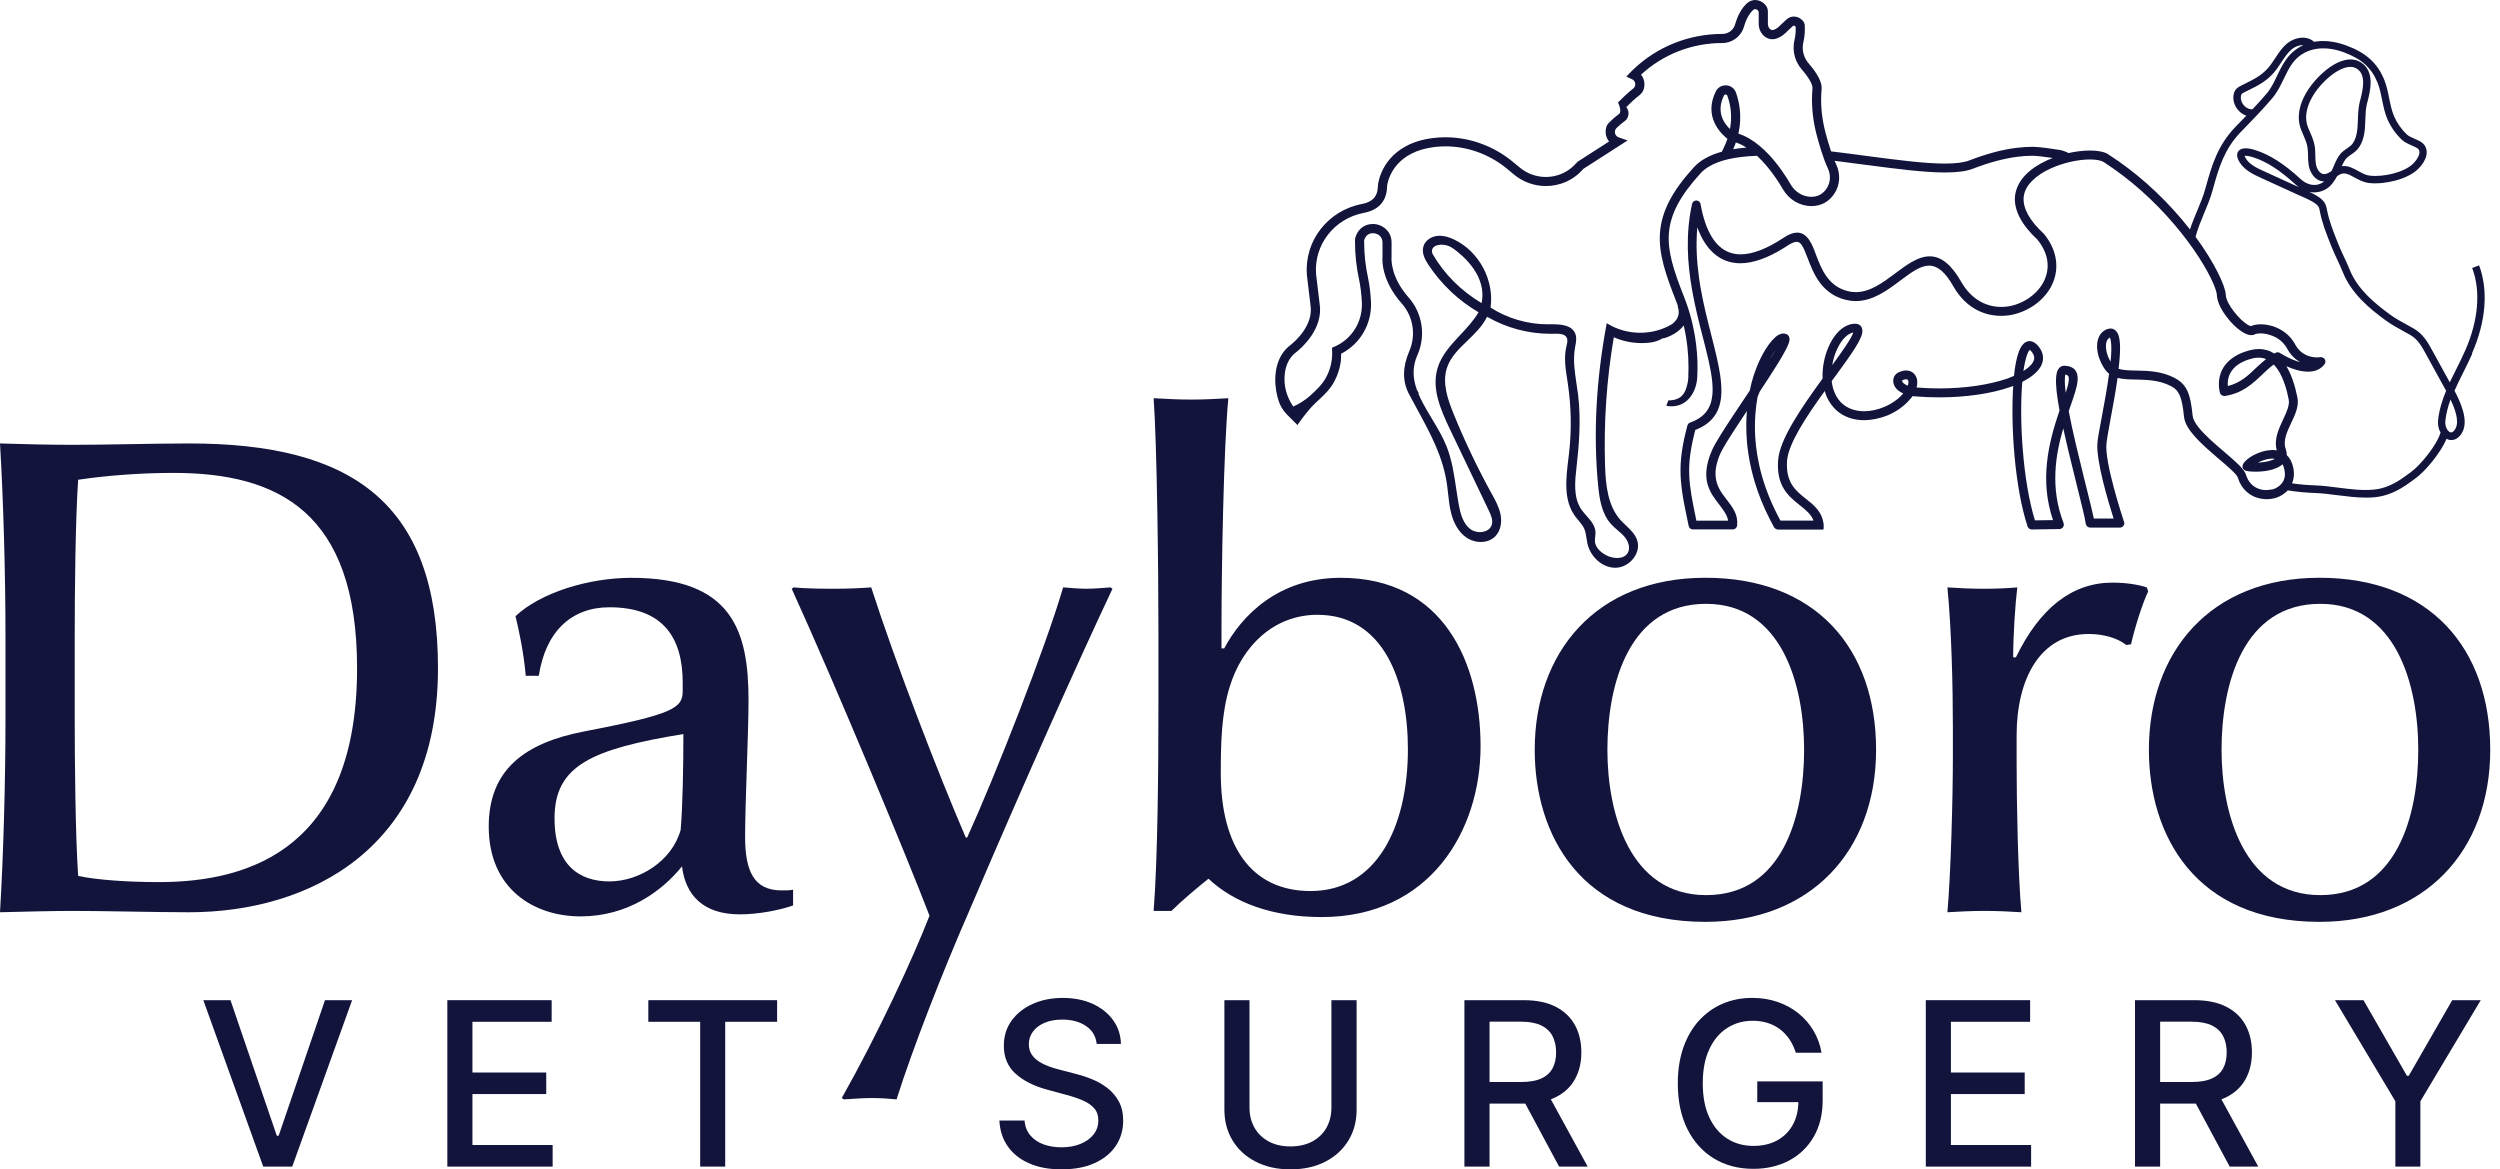
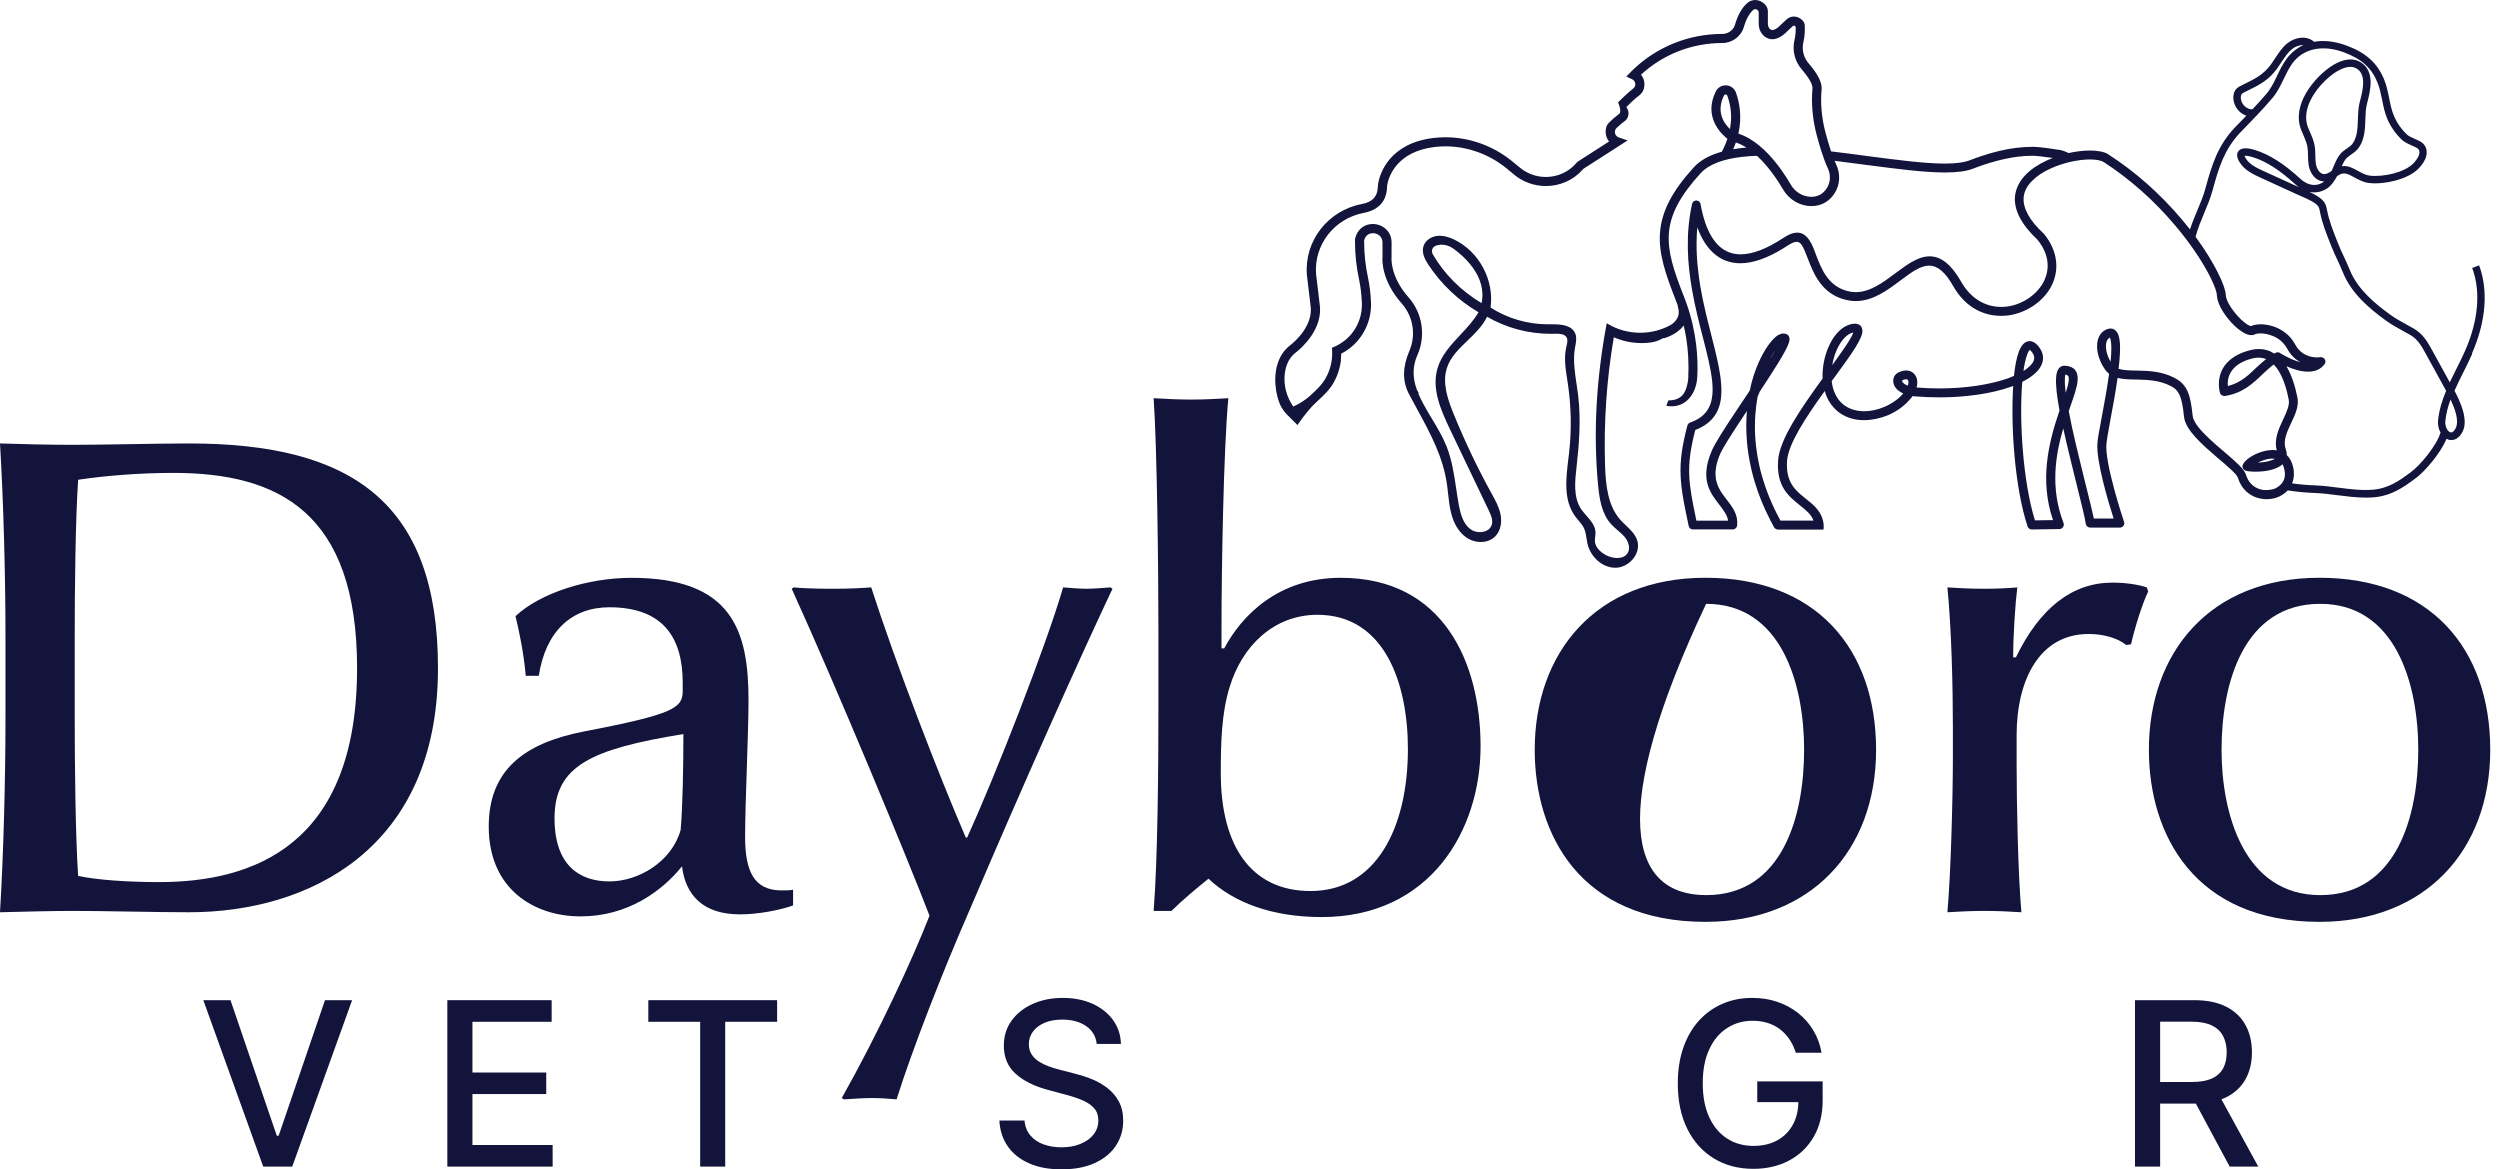
<svg xmlns="http://www.w3.org/2000/svg" width="124" height="58" viewBox="0 0 124 58" fill="none">
  <g clip-path="url(#clip0_235_12)">
    <path d="M11.432 49.609L13.729 56.332H13.821L16.119 49.609H17.465L14.495 57.863H13.056L10.085 49.609H11.432Z" fill="#12143B" />
    <path d="M22.188 57.863V49.609H27.362V50.681H23.433V53.197H27.093V54.265H23.433V56.792H27.411V57.864H22.188V57.863Z" fill="#12143B" />
    <path d="M32.157 50.681V49.609H38.545V50.681H35.97V57.863H34.729V50.681H32.158H32.157Z" fill="#12143B" />
    <path d="M54.397 51.778C54.354 51.396 54.177 51.1 53.864 50.889C53.552 50.677 53.161 50.572 52.688 50.572C52.35 50.572 52.057 50.625 51.809 50.731C51.562 50.838 51.371 50.983 51.234 51.167C51.099 51.35 51.031 51.559 51.031 51.793C51.031 51.989 51.078 52.158 51.171 52.3C51.263 52.442 51.386 52.561 51.537 52.657C51.688 52.752 51.852 52.831 52.026 52.894C52.2 52.958 52.369 53.009 52.529 53.049L53.335 53.259C53.598 53.324 53.869 53.411 54.145 53.522C54.422 53.632 54.679 53.778 54.915 53.957C55.151 54.137 55.343 54.361 55.49 54.626C55.636 54.892 55.71 55.211 55.71 55.581C55.71 56.048 55.589 56.463 55.349 56.827C55.108 57.189 54.76 57.475 54.305 57.685C53.851 57.895 53.299 57.999 52.655 57.999C52.011 57.999 51.502 57.901 51.052 57.704C50.6 57.508 50.248 57.23 49.992 56.868C49.736 56.507 49.595 56.077 49.569 55.58H50.818C50.842 55.878 50.94 56.126 51.11 56.323C51.281 56.521 51.5 56.668 51.766 56.763C52.033 56.858 52.328 56.907 52.647 56.907C52.999 56.907 53.313 56.851 53.588 56.739C53.863 56.627 54.08 56.473 54.239 56.272C54.398 56.072 54.477 55.838 54.477 55.569C54.477 55.324 54.408 55.124 54.27 54.969C54.131 54.813 53.945 54.684 53.71 54.582C53.475 54.48 53.209 54.39 52.914 54.312L51.938 54.047C51.277 53.867 50.753 53.602 50.368 53.252C49.982 52.903 49.79 52.441 49.79 51.866C49.79 51.391 49.919 50.976 50.177 50.621C50.435 50.266 50.784 49.99 51.225 49.793C51.666 49.595 52.162 49.497 52.716 49.497C53.27 49.497 53.768 49.595 54.198 49.791C54.626 49.988 54.963 50.257 55.211 50.6C55.458 50.943 55.587 51.335 55.598 51.779H54.397V51.778Z" fill="#12143B" />
-     <path d="M66.038 49.609H67.288V55.038C67.288 55.616 67.153 56.127 66.88 56.571C66.609 57.016 66.228 57.364 65.736 57.618C65.244 57.873 64.667 58 64.007 58C63.346 58 62.774 57.873 62.282 57.618C61.79 57.364 61.408 57.016 61.138 56.571C60.867 56.126 60.73 55.616 60.73 55.038V49.609H61.975V54.937C61.975 55.31 62.058 55.642 62.222 55.932C62.387 56.222 62.622 56.451 62.926 56.615C63.23 56.781 63.589 56.862 64.007 56.862C64.424 56.862 64.788 56.779 65.093 56.615C65.397 56.451 65.632 56.222 65.794 55.932C65.957 55.642 66.038 55.31 66.038 54.937V49.609Z" fill="#12143B" />
-     <path d="M72.635 57.863V49.609H75.578C76.218 49.609 76.749 49.72 77.171 49.939C77.594 50.159 77.911 50.463 78.121 50.852C78.331 51.24 78.435 51.688 78.435 52.195C78.435 52.702 78.33 53.145 78.118 53.527C77.907 53.91 77.59 54.207 77.167 54.42C76.745 54.633 76.212 54.738 75.574 54.738H73.346V53.666H75.462C75.865 53.666 76.193 53.608 76.447 53.493C76.702 53.378 76.887 53.209 77.006 52.99C77.125 52.77 77.183 52.505 77.183 52.196C77.183 51.888 77.123 51.614 77.003 51.386C76.883 51.158 76.696 50.983 76.443 50.86C76.189 50.738 75.857 50.676 75.445 50.676H73.882V57.862H72.637L72.635 57.863ZM76.71 54.14L78.749 57.863H77.331L75.332 54.14H76.71Z" fill="#12143B" />
    <path d="M89.073 52.216C88.995 51.971 88.891 51.751 88.761 51.556C88.631 51.361 88.476 51.196 88.295 51.056C88.115 50.918 87.911 50.813 87.68 50.739C87.451 50.666 87.199 50.63 86.924 50.63C86.46 50.63 86.04 50.751 85.666 50.99C85.293 51.229 84.997 51.578 84.782 52.04C84.565 52.5 84.457 53.064 84.457 53.73C84.457 54.397 84.566 54.965 84.783 55.428C85 55.889 85.299 56.24 85.677 56.48C86.056 56.719 86.487 56.837 86.971 56.837C87.42 56.837 87.811 56.746 88.146 56.564C88.48 56.381 88.74 56.123 88.924 55.788C89.108 55.454 89.2 55.06 89.2 54.605L89.522 54.666H87.16V53.638H90.404V54.576C90.404 55.269 90.258 55.87 89.963 56.38C89.669 56.889 89.264 57.283 88.746 57.559C88.229 57.835 87.637 57.974 86.971 57.974C86.223 57.974 85.57 57.802 85.006 57.458C84.443 57.114 84.005 56.626 83.69 55.993C83.376 55.36 83.219 54.608 83.219 53.739C83.219 53.081 83.31 52.489 83.492 51.965C83.675 51.442 83.932 50.997 84.263 50.629C84.595 50.263 84.986 49.982 85.437 49.787C85.887 49.592 86.379 49.496 86.914 49.496C87.361 49.496 87.777 49.562 88.161 49.693C88.547 49.825 88.891 50.011 89.194 50.253C89.496 50.495 89.746 50.782 89.945 51.114C90.144 51.446 90.278 51.813 90.349 52.216H89.072H89.073Z" fill="#12143B" />
-     <path d="M95.52 57.863V49.609H100.694V50.681H96.765V53.197H100.425V54.265H96.765V56.792H100.743V57.864H95.52V57.863Z" fill="#12143B" />
    <path d="M105.896 57.863V49.609H108.839C109.479 49.609 110.01 49.72 110.433 49.939C110.856 50.159 111.172 50.463 111.382 50.852C111.592 51.24 111.696 51.688 111.696 52.195C111.696 52.702 111.591 53.145 111.379 53.527C111.168 53.91 110.851 54.207 110.429 54.42C110.006 54.633 109.473 54.738 108.835 54.738H106.607V53.666H108.723C109.127 53.666 109.454 53.608 109.708 53.493C109.963 53.378 110.148 53.209 110.267 52.99C110.386 52.77 110.444 52.505 110.444 52.196C110.444 51.888 110.384 51.614 110.264 51.386C110.144 51.158 109.957 50.983 109.704 50.86C109.45 50.738 109.118 50.676 108.706 50.676H107.143V57.862H105.898L105.896 57.863ZM109.971 54.14L112.01 57.863H110.592L108.593 54.14H109.971Z" fill="#12143B" />
-     <path d="M115.813 49.609H117.229L119.385 53.361H119.473L121.63 49.609H123.045L120.051 54.622V57.862H118.81V54.622L115.815 49.609H115.813Z" fill="#12143B" />
    <path d="M9.383 45.248C7.751 45.248 5.168 45.181 3.638 45.181C2.72 45.181 1.155 45.215 0 45.248C0.17 42.426 0.272 38.721 0.272 35.662V31.582C0.272 28.522 0.17 24.816 0 21.995C0.952 22.03 2.55 22.063 3.638 22.063C5.27 22.063 7.683 21.995 9.383 21.995C17.44 21.995 21.724 24.919 21.724 33.146C21.724 42.122 15.299 45.248 9.383 45.248ZM8.601 23.456C6.936 23.456 5.236 23.592 3.876 23.796C3.74 25.836 3.706 29.27 3.706 31.547V35.593C3.706 37.768 3.74 41.441 3.876 43.446C4.828 43.651 6.391 43.752 7.886 43.752C12.544 43.752 17.711 41.949 17.711 33.145C17.711 25.394 13.801 23.456 8.6 23.456H8.601Z" fill="#12143B" />
    <path d="M36.683 45.351C34.881 45.351 33.998 44.398 33.828 42.971C32.808 44.228 31.108 45.453 28.797 45.453C26.486 45.453 24.241 44.093 24.241 41C24.241 38.212 25.974 36.852 29.001 36.274C33.422 35.424 33.862 35.119 33.862 34.269V33.861C33.862 31.651 32.91 30.121 30.225 30.121C28.355 30.121 27.062 31.311 26.724 33.521H26.078C25.976 32.365 25.738 31.243 25.568 30.563C26.791 29.408 29.171 28.66 31.314 28.66C36.345 28.66 37.127 31.312 37.127 34.746C37.127 36.343 36.957 39.811 36.957 41.511C36.957 43.211 37.399 44.163 38.759 44.163C39.032 44.163 39.202 44.163 39.337 44.129V44.911C38.657 45.149 37.604 45.353 36.685 45.353L36.683 45.351ZM27.505 40.591C27.505 42.936 28.762 43.718 30.225 43.718C31.687 43.718 33.318 42.733 33.76 41.168C33.862 40.013 33.896 38.006 33.896 36.408C29.34 37.156 27.505 37.971 27.505 40.589V40.591Z" fill="#12143B" />
    <path d="M48.074 45.181C46.748 48.206 45.251 52.048 44.47 54.529C44.165 54.495 43.62 54.462 43.247 54.462C42.907 54.462 42.329 54.496 41.854 54.529L41.752 54.462C43.554 51.266 45.287 47.526 46.103 45.418C45.048 42.665 41.513 34.132 39.269 29.202L39.372 29.134C40.017 29.202 41.004 29.202 41.479 29.202C42.092 29.202 42.805 29.167 43.212 29.134C44.403 32.84 46.578 38.483 47.904 41.543H47.971C49.364 38.483 51.881 32.057 52.731 29.134C53.139 29.169 53.616 29.202 53.887 29.202C54.192 29.202 54.702 29.167 55.077 29.134L55.179 29.202C53.446 32.873 50.759 38.891 48.074 45.179V45.181Z" fill="#12143B" />
    <path d="M65.549 45.486C63.102 45.486 61.198 44.772 59.941 43.583C59.431 43.991 58.615 44.671 58.105 45.181H57.221C57.425 42.563 57.458 38.042 57.458 34.982V31.344C57.458 28.284 57.391 22.233 57.221 19.751C57.798 19.785 58.478 19.819 59.09 19.819C59.736 19.819 60.383 19.784 60.926 19.751C60.688 22.266 60.586 28.25 60.586 31.207V32.16H60.721C61.571 30.562 63.374 28.659 66.5 28.659C71.6 28.659 73.436 32.874 73.436 37.022C73.436 41.17 70.953 45.487 65.549 45.487V45.486ZM65.345 30.494C63.169 30.494 61.605 32.057 60.994 34.064C60.586 35.356 60.551 36.852 60.551 38.347C60.551 41.951 62.047 44.195 65.005 44.195C68.268 44.195 69.832 41.033 69.832 37.157C69.832 33.826 68.642 30.494 65.345 30.494Z" fill="#12143B" />
-     <path d="M84.588 45.724C78.367 45.724 76.122 41.373 76.122 37.191C76.122 32.397 79.115 28.657 84.588 28.657C90.061 28.657 93.054 32.158 93.054 37.191C93.054 42.223 89.79 45.724 84.588 45.724ZM84.623 29.95C80.815 29.95 79.727 33.893 79.727 37.191C79.727 40.318 80.815 44.398 84.623 44.398C88.43 44.398 89.484 40.455 89.484 37.191C89.484 33.926 88.361 29.95 84.623 29.95Z" fill="#12143B" />
+     <path d="M84.588 45.724C78.367 45.724 76.122 41.373 76.122 37.191C76.122 32.397 79.115 28.657 84.588 28.657C90.061 28.657 93.054 32.158 93.054 37.191C93.054 42.223 89.79 45.724 84.588 45.724ZM84.623 29.95C79.727 40.318 80.815 44.398 84.623 44.398C88.43 44.398 89.484 40.455 89.484 37.191C89.484 33.926 88.361 29.95 84.623 29.95Z" fill="#12143B" />
    <path d="M105.702 31.956L105.464 31.991C104.988 31.616 104.274 31.446 103.594 31.446C101.181 31.446 100.024 33.69 100.024 36.477V37.803C100.024 39.843 100.091 43.311 100.261 45.248C99.786 45.214 99.038 45.181 98.426 45.181C97.814 45.181 97.066 45.215 96.591 45.248C96.76 43.378 96.863 39.571 96.863 37.532V36.104C96.863 34.064 96.795 31.174 96.591 29.135C97.066 29.17 97.814 29.203 98.426 29.203C99.038 29.203 99.684 29.169 100.058 29.135C99.956 29.951 99.854 31.515 99.854 32.603H99.989C101.179 30.155 102.777 28.898 104.782 28.898C105.462 28.898 106.075 29 106.482 29.135L106.55 29.34C106.278 29.885 105.87 31.175 105.7 31.958L105.702 31.956Z" fill="#12143B" />
    <path d="M115.05 45.724C108.829 45.724 106.585 41.373 106.585 37.191C106.585 32.397 109.577 28.657 115.05 28.657C120.524 28.657 123.516 32.158 123.516 37.191C123.516 42.223 120.253 45.724 115.05 45.724ZM115.085 29.95C111.277 29.95 110.189 33.893 110.189 37.191C110.189 40.318 111.277 44.398 115.085 44.398C118.893 44.398 119.946 40.455 119.946 37.191C119.946 33.926 118.824 29.95 115.085 29.95Z" fill="#12143B" />
    <path d="M122.609 17.532C123.305 15.951 123.429 14.399 122.963 13.162L122.62 13.291C123.053 14.438 122.93 15.892 122.275 17.384C122.141 17.687 121.989 17.993 121.841 18.288C121.729 18.512 121.617 18.736 121.509 18.964L120.669 17.436C120.438 17.011 120.2 16.575 119.737 16.306C119.616 16.236 119.494 16.17 119.372 16.102C119.089 15.947 118.821 15.801 118.558 15.61C117.777 15.044 116.926 14.335 116.539 13.365C116.453 13.147 116.355 12.94 116.261 12.738C116.162 12.528 116.059 12.308 115.97 12.079L115.909 11.925C115.711 11.425 115.525 10.953 115.422 10.428L115.419 10.412C115.399 10.308 115.377 10.191 115.313 10.08C115.173 9.835 114.845 9.656 114.543 9.517C114.835 9.578 115.131 9.528 115.395 9.365C115.635 9.217 115.786 8.976 115.918 8.741C115.943 8.723 115.968 8.707 115.992 8.691C116.252 8.522 116.442 8.613 116.785 8.803C116.99 8.915 117.22 9.043 117.493 9.076C118.245 9.166 119.407 8.908 119.94 8.381C120.388 7.939 120.492 7.45 120.202 7.136C120.11 7.036 119.956 6.967 119.777 6.889C119.631 6.824 119.465 6.75 119.382 6.673C119.117 6.423 118.898 6.113 118.752 5.779C118.63 5.501 118.569 5.198 118.504 4.878C118.444 4.576 118.381 4.264 118.263 3.969C117.925 3.133 117.361 2.619 116.377 2.256C115.808 2.046 115.263 1.986 114.778 2.073C114.404 1.739 113.813 1.847 113.436 2.16C113.19 2.365 113.016 2.63 112.849 2.886C112.775 2.998 112.706 3.103 112.632 3.205C112.263 3.703 111.865 3.899 111.313 4.171L111.168 4.243C111.086 4.283 110.976 4.338 110.894 4.441C110.818 4.536 110.778 4.662 110.774 4.813C110.766 5.082 110.881 5.346 111.086 5.538C111.185 5.629 111.297 5.697 111.417 5.739C111.261 5.903 111.103 6.063 110.947 6.224L110.836 6.337C110.011 7.223 109.717 8.138 109.392 9.335C109.291 9.709 109.142 10.065 108.986 10.439C108.858 10.743 108.727 11.056 108.624 11.38C108.494 11.215 108.358 11.046 108.216 10.879C107.136 9.604 105.917 8.524 104.588 7.667C104.578 7.657 104.566 7.649 104.555 7.642C104.358 7.527 104.051 7.466 103.666 7.466C103.331 7.466 102.965 7.51 102.6 7.592C102.502 7.537 102.266 7.45 102.221 7.446C101.913 7.396 101.152 7.281 100.838 7.281C100.577 7.281 100.303 7.299 100.024 7.332C99.316 7.418 98.552 7.622 97.685 7.954C97.406 8.062 97.007 8.113 96.462 8.113C95.464 8.113 94.121 7.936 92.698 7.75L92.617 7.739C92.038 7.661 91.431 7.58 90.819 7.508C90.816 7.499 90.813 7.491 90.811 7.483C90.7 7.148 90.605 6.806 90.545 6.578C90.381 5.958 90.309 5.332 90.332 4.716C90.335 4.614 90.342 4.517 90.352 4.428C90.383 4.105 90.168 3.675 89.71 3.146C89.48 2.879 89.377 2.529 89.43 2.184C89.437 2.137 89.446 2.09 89.456 2.047L89.459 2.037C89.51 1.808 89.529 1.549 89.517 1.27C89.513 1.183 89.48 1.096 89.421 1.031C89.296 0.891 89.141 0.82 88.979 0.82C88.845 0.82 88.717 0.871 88.616 0.962L88.381 1.178L88.371 1.189C88.139 1.437 87.994 1.49 87.912 1.49C87.865 1.49 87.825 1.473 87.789 1.439C87.724 1.378 87.687 1.285 87.687 1.182V0.568C87.687 0.442 87.64 0.321 87.553 0.229C87.41 0.079 87.238 0.001 87.061 0.001C86.909 0.001 86.764 0.058 86.65 0.163C86.388 0.404 86.19 0.756 86.061 1.211C85.983 1.489 85.723 1.683 85.43 1.683C83.762 1.683 82.183 2.316 80.989 3.468C80.923 3.531 80.887 3.569 80.887 3.569L80.666 3.797L80.953 3.932C81.039 3.972 81.097 4.052 81.108 4.148C81.119 4.242 81.084 4.329 81.01 4.388C80.7 4.636 80.421 4.912 80.281 5.054L80.255 5.082L80.27 5.117C80.433 5.494 80.342 5.617 80.323 5.636L80.312 5.646C80.138 5.773 79.968 5.921 79.807 6.084C79.737 6.155 79.684 6.244 79.662 6.341C79.606 6.59 79.662 6.839 79.811 7.018L78.298 7.99C78.255 8.018 78.215 8.052 78.181 8.092L78.143 8.134C77.774 8.543 77.238 8.778 76.675 8.778C76.19 8.778 75.722 8.604 75.357 8.289C75.252 8.197 75.121 8.09 74.956 7.96C74.02 7.217 72.861 6.808 71.691 6.808C71.492 6.808 71.292 6.821 71.096 6.844C68.909 7.11 68.452 8.605 68.365 9.057C68.349 9.137 68.344 9.216 68.34 9.291C68.319 9.756 68.069 10.021 67.55 10.119C65.862 10.438 64.688 11.951 64.822 13.636C64.825 13.661 64.825 13.675 64.826 13.679L64.996 15.098V15.108C65.177 16.142 64.198 16.966 64 17.12C63.949 17.159 63.882 17.213 63.816 17.281C63.184 17.921 63.168 18.946 63.363 19.691C63.437 19.976 63.529 20.178 63.667 20.363C63.676 20.375 63.686 20.388 63.696 20.399C63.81 20.545 63.945 20.675 64.073 20.801C64.131 20.858 64.189 20.915 64.246 20.973C64.265 20.992 64.285 21.013 64.304 21.033L64.351 21.084L64.391 21.028C64.46 20.928 64.526 20.837 64.591 20.75C64.591 20.75 64.645 20.678 64.66 20.659C64.792 20.487 64.919 20.334 65.039 20.2C65.054 20.182 65.071 20.165 65.086 20.149C65.195 20.037 65.309 19.93 65.419 19.828L65.454 19.795L65.459 19.791C65.728 19.539 65.964 19.304 66.145 18.986C66.273 18.76 66.37 18.521 66.435 18.273C66.467 18.149 66.492 18.02 66.508 17.893C66.511 17.878 66.511 17.842 66.513 17.774C66.513 17.708 66.517 17.592 66.522 17.543C67.476 17.057 68.055 16.049 68.001 14.967C67.978 14.524 67.929 14.13 67.857 13.795C67.728 13.194 67.662 12.595 67.662 12.018V11.917C67.665 11.904 67.672 11.881 67.685 11.849C67.785 11.595 68.005 11.567 68.097 11.567C68.128 11.567 68.159 11.57 68.189 11.575C68.366 11.608 68.572 11.748 68.572 12.031V12.734C68.559 12.862 68.497 13.893 69.53 15.057C70.092 15.691 70.242 16.608 69.911 17.39L69.895 17.43C69.559 18.223 69.556 18.915 69.886 19.545C70.02 19.8 70.159 20.056 70.294 20.302C70.96 21.524 71.589 22.679 71.777 24.077C71.795 24.214 71.81 24.353 71.826 24.489C71.861 24.822 71.899 25.167 71.989 25.499C72.092 25.883 72.315 26.403 72.786 26.696C72.98 26.816 73.213 26.883 73.444 26.883C73.737 26.883 73.996 26.779 74.175 26.591C74.418 26.335 74.512 25.93 74.425 25.505C74.352 25.149 74.175 24.827 74.004 24.516L73.983 24.479C73.282 23.207 72.649 21.881 72.102 20.534C71.81 19.821 71.521 18.996 71.77 18.241C71.947 17.704 72.356 17.31 72.789 16.894C73.156 16.539 73.537 16.172 73.758 15.711C74.716 16.265 75.807 16.557 76.917 16.557C76.978 16.557 77.039 16.557 77.1 16.554C77.132 16.554 77.163 16.552 77.195 16.552C77.385 16.552 77.615 16.575 77.705 16.739C77.772 16.859 77.734 17.014 77.698 17.165L77.686 17.219C77.566 17.747 77.65 18.293 77.733 18.82C77.745 18.899 77.758 18.978 77.769 19.057C77.934 20.183 77.955 21.326 77.827 22.456C77.816 22.555 77.803 22.656 77.791 22.758C77.669 23.766 77.543 24.808 78.128 25.608C78.179 25.679 78.237 25.748 78.293 25.813C78.404 25.945 78.511 26.073 78.577 26.222C78.641 26.366 78.663 26.52 78.688 26.685C78.7 26.769 78.713 26.858 78.732 26.943C78.885 27.632 79.477 28.155 80.11 28.161H80.118C80.461 28.161 80.812 27.976 81.033 27.677C81.23 27.413 81.294 27.102 81.212 26.823C81.118 26.508 80.876 26.28 80.644 26.059C80.552 25.972 80.458 25.883 80.375 25.791C79.758 25.101 79.643 24.091 79.611 23.104C79.542 20.95 79.689 18.805 80.045 16.728C80.472 16.917 80.948 17.017 81.426 17.017C81.576 17.017 81.727 17.007 81.876 16.988C82.1 16.959 82.312 16.88 82.498 16.764L82.504 16.786C82.533 16.779 83.169 16.615 83.511 16.141C83.692 16.912 83.748 17.606 83.748 18.163C83.748 18.208 83.748 18.254 83.748 18.298C83.748 18.32 83.748 18.342 83.748 18.364C83.748 18.418 83.745 18.471 83.742 18.522C83.742 18.547 83.74 18.573 83.74 18.597C83.74 18.602 83.74 18.599 83.74 18.597C83.74 18.597 83.74 18.597 83.741 18.598C83.746 18.756 83.727 18.92 83.688 19.072C83.601 19.442 83.441 19.86 82.75 19.86L82.648 20.128C83.614 20.309 84.169 19.494 84.187 18.638C84.187 18.638 84.187 18.638 84.187 18.635C84.23 17.792 84.16 16.488 83.651 15.05C83.65 15.044 83.648 15.039 83.645 15.034C83.611 14.935 83.574 14.836 83.534 14.736C82.996 13.38 82.715 12.476 82.776 11.588C82.843 10.636 83.326 9.715 84.344 8.6C84.547 8.377 84.825 8.197 85.18 8.061C85.203 8.051 85.227 8.043 85.252 8.034C85.382 7.987 85.521 7.944 85.672 7.909C85.683 7.906 85.695 7.903 85.706 7.9C85.717 7.897 85.73 7.895 85.741 7.892C86.139 7.802 86.606 7.747 87.145 7.727C87.159 7.74 87.173 7.752 87.187 7.766C87.771 8.316 88.222 9.021 88.437 9.393C88.735 9.904 89.274 10.222 89.846 10.222C90.33 10.222 90.728 10.002 90.994 9.589C91.269 9.164 91.298 8.624 91.072 8.148C91.048 8.098 91.025 8.044 90.996 7.976C91.532 8.041 92.063 8.112 92.573 8.181L92.725 8.2C94.132 8.384 95.46 8.555 96.475 8.555C97.076 8.555 97.525 8.495 97.846 8.372C98.664 8.055 99.395 7.862 100.082 7.773C100.329 7.741 100.577 7.726 100.817 7.726C101.027 7.726 101.47 7.786 101.815 7.835C101.723 7.87 101.631 7.909 101.543 7.949C101.105 8.148 100.745 8.39 100.476 8.665C100.162 8.985 99.978 9.361 99.941 9.754C99.891 10.432 100.269 11.152 101.062 11.892C101.816 12.836 101.555 13.64 101.333 14.036C101.163 14.335 100.906 14.604 100.592 14.811C100.274 15.02 99.916 15.156 99.559 15.204H99.548C99.452 15.216 99.355 15.223 99.26 15.223C98.437 15.223 97.731 14.778 97.272 13.972C96.791 13.126 96.281 12.714 95.713 12.714C95.438 12.714 95.15 12.806 94.809 13.002C94.562 13.146 94.318 13.325 94.061 13.516L93.998 13.563C93.387 14.019 92.755 14.49 92.043 14.49C91.915 14.49 91.786 14.474 91.661 14.443C90.67 14.2 90.342 13.338 90.075 12.641C89.966 12.344 89.874 12.103 89.746 11.917C89.576 11.661 89.379 11.538 89.142 11.538C89.112 11.538 89.08 11.539 89.048 11.545C88.922 11.562 88.784 11.61 88.634 11.691C88.577 11.723 88.518 11.758 88.458 11.798C87.638 12.34 86.925 12.615 86.337 12.615C85.926 12.615 85.571 12.479 85.281 12.214C85.151 12.096 85.032 11.953 84.925 11.784C84.787 11.568 84.668 11.311 84.569 11.014C84.482 10.754 84.41 10.464 84.352 10.145C84.348 10.055 84.284 9.976 84.185 9.949C84.169 9.946 84.154 9.944 84.139 9.944C84.034 9.944 83.945 10.018 83.925 10.12C83.597 11.617 83.694 13.065 83.929 14.392C84.075 15.22 84.274 16 84.457 16.713L84.464 16.735C84.672 17.552 84.859 18.28 84.923 18.901C84.948 19.144 84.953 19.371 84.934 19.579C84.918 19.749 84.885 19.907 84.833 20.052C84.69 20.443 84.403 20.74 83.905 20.931C83.885 20.938 83.864 20.946 83.842 20.953C83.77 20.977 83.722 21.028 83.695 21.104C83.426 22.122 83.328 22.841 83.358 23.585C83.372 23.918 83.409 24.252 83.469 24.617C83.48 24.683 83.491 24.751 83.503 24.82C83.524 24.943 83.549 25.069 83.575 25.201C83.628 25.47 83.688 25.76 83.757 26.081C83.773 26.183 83.86 26.259 83.965 26.259C83.97 26.259 83.977 26.259 83.984 26.259H85.947C86.056 26.259 86.149 26.175 86.162 26.06C86.216 25.525 85.943 25.167 85.651 24.789C85.65 24.787 85.648 24.784 85.647 24.783L85.634 24.768C85.522 24.624 85.406 24.475 85.311 24.306C85.076 23.896 84.96 23.37 85.311 22.536C85.315 22.525 85.321 22.512 85.326 22.501C85.388 22.36 85.516 22.138 85.687 21.861C85.751 21.758 85.82 21.648 85.894 21.532C85.973 21.409 86.057 21.278 86.147 21.142C86.26 20.968 86.381 20.786 86.504 20.601C86.548 20.534 86.592 20.468 86.636 20.4L86.646 20.387C86.609 20.826 86.602 21.329 86.646 21.881C86.664 22.098 86.69 22.32 86.726 22.552C86.744 22.667 86.764 22.782 86.787 22.899C86.815 23.044 86.845 23.194 86.882 23.346C86.882 23.347 86.882 23.348 86.885 23.351C86.928 23.531 86.978 23.715 87.034 23.903C87.034 23.903 87.034 23.904 87.034 23.905C87.218 24.516 87.473 25.16 87.821 25.829C87.878 25.937 87.934 26.046 87.995 26.155L87.999 26.162L88.003 26.168C88.031 26.203 88.064 26.229 88.102 26.245C88.131 26.261 88.162 26.267 88.193 26.267H90.41C90.435 26.267 90.454 26.248 90.454 26.223V26.021C90.383 25.377 89.966 25.05 89.562 24.732C89.07 24.341 88.562 23.934 88.638 22.858C88.697 22.023 89.558 20.71 90.508 19.393C90.533 19.485 90.562 19.575 90.598 19.662C90.719 19.943 90.887 20.174 91.109 20.371C91.434 20.652 91.853 20.814 92.318 20.837C92.363 20.84 92.407 20.84 92.451 20.84C92.833 20.84 93.242 20.757 93.637 20.598C94.076 20.409 94.455 20.136 94.726 19.816C94.78 19.762 94.824 19.704 94.866 19.646C94.906 19.65 94.949 19.655 94.996 19.661C95.391 19.693 95.793 19.709 96.188 19.709C97.514 19.709 98.77 19.525 99.728 19.19C99.757 19.177 99.841 19.147 99.855 19.143C99.725 21.109 99.927 24.164 100.568 26.115C100.602 26.204 100.686 26.262 100.777 26.262C100.784 26.262 100.791 26.262 100.798 26.262L102.15 26.241C102.268 26.241 102.365 26.142 102.365 26.019C102.365 25.999 102.361 25.984 102.358 25.974V25.958L102.353 25.943C101.676 24.198 101.956 22.548 102.338 21.249C102.513 22.058 102.729 22.93 102.922 23.709L103.008 24.059C103.221 24.91 103.405 25.645 103.456 25.988C103.481 26.096 103.569 26.169 103.677 26.169H105.143C105.266 26.169 105.366 26.07 105.366 25.947C105.366 25.912 105.352 25.878 105.345 25.863C105.286 25.684 104.38 22.941 104.48 21.998C104.496 21.824 104.548 21.538 104.613 21.176C104.635 21.053 104.658 20.923 104.682 20.786C104.802 20.153 104.937 19.427 105.031 18.744C105.301 18.814 105.617 18.82 105.948 18.826H105.997C106.524 18.841 107.121 18.857 107.678 19.152C107.686 19.155 107.693 19.159 107.702 19.162H107.703C107.901 19.266 108.026 19.404 108.118 19.619C108.212 19.838 108.272 20.143 108.328 20.674C108.395 21.333 109.244 22.064 109.992 22.71L110.068 22.773C110.5 23.141 110.948 23.523 110.998 23.691C111.164 24.258 111.602 24.648 112.166 24.736C112.252 24.753 112.341 24.761 112.431 24.761C112.545 24.761 112.662 24.748 112.78 24.721C112.981 24.674 113.165 24.584 113.314 24.465C113.373 24.421 113.426 24.374 113.473 24.323C113.894 24.392 114.347 24.435 114.842 24.454C115.198 24.467 115.559 24.514 115.943 24.563C116.405 24.621 116.878 24.682 117.35 24.682C117.487 24.682 117.623 24.678 117.759 24.666C118.359 24.614 118.932 24.374 119.558 23.908C119.639 23.847 119.722 23.789 119.805 23.73C120.239 23.423 121.049 22.496 121.346 21.765C121.378 21.781 121.412 21.796 121.447 21.807C121.547 21.838 121.893 21.898 122.142 21.415C122.449 20.819 122.022 19.904 121.743 19.379C121.877 19.076 122.027 18.773 122.182 18.465C122.332 18.165 122.486 17.857 122.623 17.546L122.609 17.532ZM73.487 15.036C72.457 14.416 71.643 13.602 71.068 12.616C71.007 12.514 71.007 12.391 71.068 12.304C71.132 12.211 71.251 12.157 71.422 12.141C71.447 12.138 71.476 12.136 71.505 12.136C71.709 12.136 71.911 12.204 72.087 12.331C72.606 12.706 73.767 13.712 73.485 15.035L73.487 15.036ZM85.807 6.401C85.493 6.102 85.113 5.534 85.51 4.735C85.529 4.695 85.565 4.687 85.59 4.687H85.596C85.614 4.687 85.655 4.695 85.674 4.743C85.868 5.278 85.912 5.835 85.807 6.401ZM85.965 7.401C86.014 7.291 86.059 7.179 86.099 7.065C86.27 7.122 86.446 7.208 86.621 7.318C86.389 7.338 86.171 7.365 85.966 7.401H85.965ZM90.609 9.336C90.426 9.618 90.168 9.762 89.839 9.762C89.43 9.762 89.041 9.531 88.824 9.159C88.594 8.763 88.218 8.184 87.741 7.675C87.589 7.513 87.435 7.368 87.282 7.24C86.934 6.948 86.577 6.742 86.225 6.629C86.419 5.765 86.266 5.045 86.102 4.589C86.027 4.383 85.843 4.246 85.622 4.233C85.61 4.233 85.599 4.233 85.587 4.233C85.383 4.233 85.198 4.348 85.105 4.533C84.484 5.783 85.348 6.623 85.681 6.887C85.623 7.056 85.552 7.226 85.47 7.392C85.455 7.421 85.441 7.448 85.426 7.48C85.419 7.495 85.412 7.51 85.404 7.524C84.793 7.693 84.332 7.95 84.015 8.297C82.93 9.488 82.413 10.49 82.335 11.548C82.259 12.597 82.628 13.639 83.119 14.893C83.156 14.985 83.189 15.078 83.223 15.17L83.21 15.174C83.29 15.412 83.283 15.614 83.187 15.792C83.122 15.914 83.021 16.011 82.914 16.089C82.457 16.359 81.908 16.505 81.353 16.505C80.797 16.505 80.23 16.355 79.764 16.072L79.694 16.029L79.679 16.11C79.162 18.89 79.024 21.574 79.268 24.089C79.332 24.74 79.44 25.477 79.911 25.998C80.01 26.107 80.123 26.204 80.232 26.298C80.352 26.401 80.476 26.507 80.579 26.628C80.758 26.84 80.879 27.166 80.743 27.412C80.617 27.643 80.356 27.677 80.211 27.677C80.03 27.677 79.828 27.626 79.659 27.536C79.502 27.453 79.134 27.22 79.108 26.852C79.103 26.777 79.111 26.703 79.12 26.624C79.13 26.548 79.14 26.469 79.136 26.389C79.119 26.067 78.903 25.824 78.695 25.587C78.606 25.487 78.514 25.383 78.439 25.275C78.024 24.672 78.117 23.861 78.198 23.145C78.32 22.081 78.424 20.826 78.275 19.599C78.252 19.415 78.225 19.228 78.197 19.049C78.107 18.457 78.016 17.846 78.118 17.257C78.124 17.226 78.129 17.194 78.135 17.163C78.174 16.962 78.212 16.754 78.138 16.558C77.977 16.141 77.477 16.084 77.008 16.084C76.955 16.084 76.901 16.084 76.85 16.085C76.819 16.085 76.789 16.085 76.76 16.085C75.769 16.085 74.765 15.791 73.932 15.256C74.121 13.897 73.369 12.485 72.135 11.886C71.866 11.756 71.628 11.693 71.411 11.693C71.368 11.693 71.325 11.696 71.282 11.701C71.007 11.733 70.688 11.91 70.598 12.232C70.507 12.555 70.684 12.884 70.85 13.134C71.483 14.094 72.341 14.908 73.335 15.488C73.099 15.897 72.761 16.257 72.436 16.604C71.971 17.101 71.49 17.614 71.297 18.279C71.013 19.27 71.43 20.273 71.921 21.299C72.377 22.251 73.839 25.31 73.839 25.31C73.957 25.556 74.058 25.793 73.994 26.021C73.917 26.297 73.626 26.393 73.401 26.393C73.222 26.393 73.046 26.337 72.92 26.238C72.565 25.963 72.435 25.474 72.355 25.033C72.306 24.767 72.266 24.493 72.226 24.227C72.123 23.531 72.016 22.809 71.751 22.143C71.557 21.657 71.285 21.203 71.021 20.767C70.864 20.505 70.7 20.234 70.558 19.961C70.474 19.799 70.406 19.658 70.351 19.524L70.373 19.512L70.268 19.308C70.052 18.693 70.065 18.153 70.305 17.607L70.325 17.563C70.724 16.619 70.543 15.516 69.866 14.752C68.947 13.715 69.017 12.808 69.02 12.771V12.768L69.022 12.029C69.022 11.505 68.645 11.198 68.272 11.126C68.214 11.115 68.154 11.11 68.095 11.11C67.714 11.11 67.401 11.322 67.262 11.679C67.228 11.763 67.215 11.83 67.21 11.861V11.864L67.208 12.014C67.208 12.624 67.277 13.255 67.414 13.886C67.481 14.204 67.527 14.573 67.548 14.986C67.596 15.928 67.079 16.787 66.233 17.176L66.066 17.249L66.074 17.407C66.099 17.895 65.974 18.395 65.716 18.819C65.574 19.057 65.382 19.25 65.197 19.427L65.187 19.437C65.141 19.481 65.094 19.524 65.047 19.567L64.959 19.648C64.952 19.655 64.944 19.662 64.936 19.668L64.926 19.676C64.749 19.823 64.475 20.022 64.146 20.165C63.815 19.69 63.664 19.125 63.722 18.566C63.765 18.161 63.906 17.835 64.144 17.596C64.188 17.55 64.239 17.51 64.283 17.476C64.517 17.293 65.669 16.317 65.45 15.036L65.281 13.628L65.278 13.599C65.164 12.145 66.178 10.839 67.638 10.561C68.366 10.424 68.767 9.99 68.796 9.307C68.799 9.256 68.801 9.197 68.812 9.14C68.886 8.764 69.273 7.52 71.154 7.291C71.331 7.269 71.513 7.259 71.694 7.259C72.761 7.259 73.821 7.632 74.677 8.312C74.828 8.432 74.957 8.539 75.062 8.63C75.509 9.016 76.082 9.228 76.677 9.228C77.369 9.228 78.027 8.94 78.482 8.435L78.494 8.421C78.504 8.41 78.514 8.399 78.523 8.388C78.53 8.38 78.537 8.374 78.545 8.369L80.728 6.966L80.288 6.814C80.196 6.781 80.127 6.705 80.106 6.608C80.084 6.513 80.111 6.419 80.18 6.349C80.319 6.215 80.461 6.094 80.603 5.992C80.638 5.967 80.668 5.939 80.691 5.903C80.825 5.686 80.786 5.459 80.663 5.312C80.832 5.142 81.073 4.909 81.328 4.712C81.429 4.633 81.502 4.524 81.535 4.399C81.604 4.137 81.547 3.888 81.393 3.705C82.492 2.692 83.922 2.134 85.428 2.134C85.923 2.134 86.363 1.804 86.497 1.331C86.602 0.965 86.76 0.676 86.956 0.495C86.986 0.467 87.022 0.453 87.061 0.453C87.083 0.453 87.106 0.459 87.129 0.469C87.153 0.48 87.232 0.522 87.232 0.626V1.18C87.232 1.408 87.322 1.623 87.478 1.769C87.564 1.849 87.709 1.946 87.907 1.946C88.154 1.946 88.421 1.797 88.695 1.505L88.922 1.296C88.939 1.281 88.959 1.273 88.979 1.273C88.997 1.273 89.011 1.278 89.015 1.28C89.026 1.285 89.065 1.305 89.066 1.356C89.072 1.569 89.054 1.765 89.016 1.938C89.004 1.993 88.99 2.052 88.981 2.116C88.909 2.593 89.05 3.077 89.366 3.441C89.719 3.849 89.918 4.2 89.898 4.383C89.889 4.478 89.883 4.585 89.879 4.699C89.856 5.361 89.931 6.032 90.107 6.694C90.158 6.884 90.237 7.175 90.332 7.476C90.382 7.635 90.435 7.79 90.49 7.938C90.547 8.09 90.603 8.224 90.656 8.337C90.815 8.671 90.797 9.046 90.607 9.338L90.609 9.336ZM115.755 8.236C115.717 8.326 115.679 8.41 115.642 8.486C115.505 8.576 115.375 8.648 115.249 8.634C115.053 8.613 114.909 8.37 114.869 8.141C114.846 8.005 114.843 7.863 114.84 7.714C114.838 7.557 114.836 7.396 114.807 7.231C114.764 6.984 114.668 6.76 114.572 6.543C114.539 6.464 114.503 6.384 114.473 6.305C114.087 5.321 115.027 4.131 115.819 3.6C115.965 3.501 116.278 3.318 116.58 3.318C116.686 3.318 116.791 3.342 116.886 3.399C117.396 3.703 117.19 4.497 117.053 5.023L117.046 5.046C116.972 5.331 116.962 5.629 116.952 5.92C116.937 6.358 116.923 6.771 116.702 7.104C116.627 7.215 116.518 7.289 116.402 7.368C116.292 7.444 116.176 7.523 116.079 7.639C115.942 7.801 115.847 8.021 115.754 8.235L115.755 8.236ZM111.145 4.822C111.146 4.755 111.161 4.699 111.186 4.666C111.215 4.629 111.276 4.598 111.335 4.569L111.479 4.499C112.054 4.215 112.507 3.992 112.929 3.422C113.01 3.312 113.085 3.197 113.158 3.086C113.319 2.842 113.469 2.612 113.674 2.442C113.833 2.31 114.054 2.228 114.249 2.238C113.923 2.386 113.641 2.612 113.415 2.918C113.222 3.179 113.081 3.472 112.945 3.755C112.792 4.076 112.646 4.38 112.433 4.631C112.206 4.9 111.966 5.162 111.722 5.422C111.588 5.428 111.45 5.374 111.339 5.27C111.212 5.151 111.139 4.984 111.143 4.822H111.145ZM94.629 19.13C94.541 19.097 94.475 19.06 94.422 19.013C94.388 18.986 94.364 18.956 94.352 18.919C94.342 18.887 94.345 18.877 94.347 18.867C94.422 18.83 94.487 18.811 94.541 18.811C94.559 18.811 94.576 18.814 94.585 18.815C94.611 18.825 94.621 18.834 94.629 18.848L94.632 18.854L94.636 18.858C94.656 18.883 94.66 18.924 94.66 18.953C94.66 19.004 94.65 19.064 94.629 19.129V19.13ZM102.418 18.769C102.42 18.662 102.43 18.606 102.438 18.579C102.502 18.588 102.546 18.608 102.574 18.64C102.606 18.677 102.618 18.735 102.614 18.823C102.608 18.985 102.55 19.203 102.458 19.483C102.422 19.191 102.408 18.952 102.419 18.771L102.418 18.769ZM104.687 17.943C104.637 17.861 104.599 17.778 104.567 17.708C104.481 17.496 104.444 17.284 104.456 17.096C104.469 16.945 104.523 16.826 104.606 16.772L104.618 16.761C104.618 16.761 104.635 16.75 104.651 16.745C104.651 16.745 104.654 16.752 104.657 16.758C104.712 16.897 104.758 17.213 104.684 17.943H104.687ZM112.668 24.276C112.582 24.297 112.487 24.308 112.393 24.308C112.337 24.308 112.282 24.303 112.231 24.297C111.859 24.236 111.574 24.002 111.438 23.652C111.425 23.622 111.414 23.589 111.403 23.556C111.316 23.264 110.887 22.895 110.344 22.429L110.329 22.417C110.104 22.226 109.849 22.009 109.612 21.788C109.174 21.38 108.792 20.953 108.756 20.626C108.7 20.063 108.629 19.708 108.516 19.436C108.38 19.129 108.191 18.921 107.903 18.772C107.894 18.764 107.883 18.757 107.872 18.751C107.223 18.41 106.572 18.393 105.996 18.38H105.949C105.62 18.373 105.309 18.366 105.081 18.293C105.185 17.433 105.179 16.879 105.066 16.595C104.98 16.396 104.85 16.295 104.68 16.295C104.619 16.295 104.553 16.309 104.484 16.337L104.477 16.34L104.47 16.344C104.454 16.353 104.434 16.363 104.416 16.374C104.394 16.387 104.373 16.398 104.349 16.413C104.159 16.547 104.044 16.771 104.02 17.06C103.996 17.315 104.046 17.599 104.165 17.879C104.226 18.031 104.308 18.183 104.416 18.335C104.474 18.414 104.539 18.482 104.61 18.54C104.52 19.214 104.385 19.947 104.264 20.594L104.216 20.854C104.126 21.335 104.054 21.715 104.035 21.939C103.944 22.822 104.581 24.924 104.836 25.72H103.854C103.79 25.406 103.673 24.935 103.539 24.395L103.425 23.939L103.36 23.677C103.098 22.609 102.798 21.398 102.61 20.395L102.69 20.157C102.874 19.629 103.036 19.173 103.051 18.847C103.065 18.622 103.019 18.454 102.913 18.337C102.805 18.216 102.642 18.153 102.409 18.14H102.396C102.219 18.14 102.003 18.248 101.981 18.757C101.96 19.097 102.017 19.622 102.152 20.36C101.587 22.019 101.164 23.823 101.828 25.797L100.933 25.81C100.333 23.874 100.144 20.826 100.306 18.939C100.556 18.814 100.759 18.68 100.91 18.543C101.23 18.27 101.374 17.958 101.326 17.637C101.301 17.481 101.233 17.335 101.119 17.19C101.001 17.04 100.872 16.951 100.733 16.923C100.714 16.92 100.694 16.919 100.673 16.919C100.447 16.919 100.266 17.096 100.133 17.447C100.027 17.734 99.947 18.131 99.895 18.624V18.644C99.793 18.686 99.687 18.731 99.579 18.772C98.653 19.091 97.448 19.266 96.186 19.266C95.812 19.266 95.435 19.25 95.063 19.22C95.091 19.122 95.101 19.031 95.097 18.952C95.097 18.82 95.059 18.702 94.996 18.613C94.929 18.509 94.828 18.433 94.714 18.4C94.66 18.384 94.602 18.375 94.541 18.375C94.414 18.375 94.278 18.413 94.13 18.49C94.036 18.546 93.966 18.63 93.931 18.727L93.926 18.75C93.894 18.845 93.897 18.953 93.93 19.055C93.956 19.134 94.014 19.252 94.14 19.357C94.218 19.42 94.302 19.474 94.4 19.517C94.165 19.792 93.84 20.023 93.459 20.183C93.134 20.323 92.787 20.398 92.458 20.398C92.418 20.398 92.378 20.398 92.338 20.393C91.966 20.371 91.638 20.245 91.391 20.031C91.221 19.885 91.09 19.7 91.001 19.483C90.925 19.311 90.876 19.115 90.852 18.901L91.005 18.695L91.069 18.609C91.849 17.537 92.412 16.761 92.374 16.382C92.356 16.172 92.223 16.056 91.999 16.056C91.977 16.056 91.952 16.056 91.927 16.06C91.813 16.069 91.712 16.105 91.63 16.139C91.256 16.294 90.909 16.696 90.681 17.241C90.48 17.708 90.379 18.265 90.401 18.775C89.322 20.262 88.267 21.796 88.195 22.826C88.097 24.121 88.721 24.62 89.269 25.058L89.29 25.075C89.569 25.299 89.835 25.511 89.95 25.821H88.31C87.464 24.274 87.131 22.86 87.059 21.669C87.014 20.91 87.075 20.241 87.175 19.686L87.283 19.422C87.954 18.41 88.598 17.415 88.728 17.003C88.772 16.872 88.772 16.764 88.73 16.684C88.699 16.623 88.645 16.58 88.576 16.561C88.537 16.548 88.497 16.541 88.457 16.541C88.379 16.541 88.301 16.565 88.209 16.612C88.019 16.722 87.8 16.967 87.575 17.318C87.527 17.395 87.48 17.477 87.433 17.564C87.285 17.835 87.151 18.143 87.033 18.475C87.014 18.529 86.995 18.584 86.977 18.64C86.898 18.891 86.837 19.131 86.788 19.372L86.681 19.534L86.487 19.823C86.454 19.872 86.421 19.922 86.388 19.972C86.236 20.198 86.092 20.416 85.957 20.619C85.868 20.753 85.782 20.881 85.704 21.004C85.68 21.039 85.658 21.075 85.636 21.109C85.532 21.27 85.437 21.419 85.351 21.556C85.144 21.89 84.993 22.154 84.917 22.328C84.29 23.764 84.818 24.443 85.285 25.041L85.294 25.054C85.294 25.054 85.3 25.061 85.303 25.065C85.401 25.195 85.496 25.321 85.571 25.449C85.64 25.57 85.694 25.692 85.715 25.824H84.14C84.084 25.549 84.031 25.299 83.986 25.061C83.952 24.895 83.923 24.736 83.898 24.583C83.838 24.219 83.798 23.889 83.787 23.564C83.759 22.917 83.845 22.266 84.085 21.328C84.566 21.14 84.888 20.878 85.091 20.555C85.17 20.429 85.231 20.295 85.275 20.151C85.294 20.089 85.312 20.026 85.326 19.959C85.384 19.687 85.395 19.386 85.37 19.062C85.335 18.529 85.206 17.932 85.047 17.286C84.996 17.079 84.942 16.869 84.888 16.652L84.881 16.626C84.871 16.586 84.86 16.546 84.851 16.505C84.677 15.821 84.487 15.072 84.35 14.28C84.323 14.124 84.296 13.966 84.276 13.806C84.16 12.993 84.109 12.142 84.187 11.277C84.284 11.544 84.415 11.83 84.592 12.092C84.692 12.239 84.806 12.38 84.938 12.504C84.95 12.517 84.964 12.529 84.977 12.541C85.351 12.884 85.803 13.058 86.32 13.058C86.941 13.058 87.665 12.806 88.472 12.305C88.545 12.261 88.617 12.214 88.69 12.165C88.773 12.113 88.849 12.072 88.917 12.043C88.992 12.011 89.058 11.995 89.113 11.995C89.216 11.995 89.294 12.047 89.37 12.161C89.462 12.296 89.542 12.503 89.627 12.723L89.662 12.812C89.948 13.557 90.342 14.579 91.551 14.872C91.716 14.912 91.883 14.933 92.047 14.933C92.9 14.933 93.622 14.391 94.258 13.914L94.393 13.814C94.611 13.653 94.817 13.501 95.019 13.389C95.273 13.244 95.485 13.176 95.683 13.176C96.108 13.176 96.49 13.501 96.884 14.199C97.423 15.145 98.264 15.666 99.255 15.666C99.367 15.666 99.483 15.66 99.591 15.646H99.604C100.029 15.588 100.451 15.429 100.824 15.187C101.199 14.944 101.504 14.623 101.711 14.262C102.18 13.411 102.063 12.445 101.391 11.611L101.387 11.607L101.367 11.588C100.669 10.942 100.335 10.338 100.372 9.797C100.397 9.505 100.539 9.224 100.783 8.98C101.019 8.738 101.342 8.521 101.721 8.354C102.325 8.079 103.069 7.909 103.66 7.909C103.96 7.909 104.201 7.953 104.338 8.034C104.343 8.038 104.349 8.041 104.354 8.044C105.66 8.895 106.846 9.95 107.881 11.175C108.1 11.433 108.3 11.684 108.481 11.926C108.492 11.94 108.502 11.955 108.513 11.969C108.603 12.091 108.69 12.211 108.771 12.327C109.577 13.476 109.949 14.363 109.957 14.634C109.964 14.818 110.025 15.02 110.142 15.253C110.308 15.57 110.572 15.915 110.852 16.178C110.997 16.312 111.367 16.624 111.657 16.624H111.67C111.736 16.624 111.793 16.609 111.836 16.586C111.896 16.554 112 16.536 112.12 16.536C112.318 16.536 112.538 16.583 112.74 16.669C112.954 16.754 113.252 16.937 113.455 17.311C113.63 17.628 113.858 17.832 114.09 17.962C113.841 17.899 113.592 17.787 113.407 17.69C113.222 17.595 113.1 17.516 113.099 17.516C113.064 17.487 113.021 17.473 112.974 17.473C112.939 17.473 112.903 17.481 112.864 17.502L112.806 17.537C112.576 17.387 112.319 17.311 112.042 17.311C111.902 17.311 111.754 17.331 111.605 17.369C111.038 17.513 110.614 17.769 110.347 18.131C109.979 18.638 110.039 19.191 110.107 19.476C110.129 19.572 110.223 19.642 110.332 19.642C110.342 19.642 110.35 19.642 110.364 19.64C111.241 19.498 111.731 19.029 112.205 18.579L112.267 18.519C112.429 18.37 112.594 18.214 112.774 18.082C112.868 18.171 112.944 18.277 113.001 18.363C113.284 18.808 113.439 19.397 113.519 19.814C113.576 20.087 113.421 20.421 113.258 20.775L113.241 20.809C113.023 21.274 112.777 21.798 112.929 22.338C112.864 22.326 112.793 22.32 112.724 22.32C112.684 22.32 112.644 22.323 112.607 22.326C112.337 22.344 112.094 22.431 111.937 22.5C111.588 22.65 111.295 22.89 111.24 23.062C111.236 23.078 111.232 23.091 111.229 23.104C111.221 23.162 111.233 23.205 111.248 23.234C111.277 23.289 111.331 23.33 111.409 23.354L111.429 23.357C111.501 23.376 111.608 23.387 111.703 23.391C111.769 23.394 111.831 23.395 111.87 23.395C111.909 23.395 111.954 23.395 111.997 23.393C112.22 23.386 112.545 23.357 112.824 23.249C112.988 23.189 113.118 23.118 113.215 23.028C113.255 23.102 113.285 23.189 113.306 23.292C113.359 23.525 113.331 23.735 113.226 23.905C113.186 23.972 113.132 24.031 113.068 24.085C113.056 24.095 113.045 24.106 113.031 24.116C113.005 24.138 112.976 24.157 112.945 24.175C112.927 24.186 112.91 24.197 112.89 24.207C112.818 24.244 112.741 24.272 112.661 24.287L112.668 24.276ZM100.362 18.402C100.411 18.067 100.473 17.789 100.545 17.592C100.611 17.415 100.66 17.366 100.675 17.354C100.687 17.361 100.716 17.382 100.78 17.455C100.838 17.531 100.879 17.619 100.893 17.695C100.917 17.863 100.83 18.031 100.625 18.208C100.545 18.279 100.458 18.342 100.364 18.4L100.362 18.402ZM90.878 18.113C90.92 17.867 90.987 17.625 91.08 17.407C91.268 16.964 91.529 16.646 91.795 16.532C91.835 16.514 91.875 16.503 91.923 16.494C91.838 16.776 91.345 17.47 90.878 18.111V18.113ZM87.782 17.834C87.843 17.716 87.9 17.618 87.95 17.537C87.987 17.477 88.024 17.42 88.06 17.368C87.98 17.509 87.886 17.665 87.781 17.834H87.782ZM112.398 17.81C112.227 17.946 112.069 18.092 111.914 18.235L111.905 18.243C111.525 18.61 111.131 18.991 110.499 19.148C110.481 18.927 110.512 18.64 110.705 18.377C110.905 18.099 111.245 17.899 111.714 17.78C111.822 17.752 111.925 17.74 112.024 17.74C112.155 17.74 112.279 17.762 112.397 17.81H112.398ZM112.831 22.757C112.789 22.783 112.738 22.807 112.679 22.826C112.431 22.917 112.145 22.939 111.996 22.943C112.033 22.924 112.073 22.906 112.113 22.888C112.307 22.807 112.478 22.761 112.636 22.749C112.655 22.749 112.677 22.746 112.697 22.746C112.744 22.746 112.788 22.75 112.831 22.756V22.757ZM119.581 23.419C119.495 23.48 119.41 23.541 119.327 23.601C118.757 24.026 118.245 24.243 117.715 24.288C117.147 24.337 116.551 24.261 115.976 24.187C115.602 24.14 115.216 24.089 114.843 24.075C114.427 24.06 114.044 24.027 113.685 23.974C113.784 23.741 113.805 23.473 113.743 23.184C113.688 22.928 113.578 22.718 113.426 22.576C113.426 22.478 113.408 22.37 113.368 22.258C113.229 21.863 113.435 21.422 113.634 20.997L113.641 20.982C113.837 20.569 114.039 20.142 113.953 19.72C113.824 19.079 113.642 18.556 113.404 18.163C113.711 18.301 114.105 18.435 114.474 18.435C114.843 18.435 115.103 18.313 115.294 18.071C115.368 17.971 115.352 17.835 115.254 17.76C115.198 17.719 115.136 17.713 115.104 17.713H115.067L115.06 17.72C115.035 17.723 114.99 17.727 114.93 17.727C114.654 17.727 114.145 17.644 113.841 17.086C113.641 16.71 113.327 16.428 112.911 16.247C112.599 16.114 112.315 16.085 112.133 16.085C111.95 16.085 111.769 16.117 111.648 16.174C111.576 16.17 111.406 16.081 111.153 15.845C110.899 15.597 110.666 15.297 110.531 15.039C110.451 14.886 110.402 14.732 110.397 14.605C110.377 14.186 109.854 13.047 108.9 11.745C109.004 11.346 109.167 10.955 109.324 10.579C109.479 10.21 109.639 9.827 109.747 9.429C110.057 8.283 110.336 7.408 111.103 6.587L111.211 6.477C111.715 5.958 112.238 5.422 112.71 4.864C112.955 4.576 113.118 4.238 113.276 3.91C113.41 3.629 113.537 3.367 113.71 3.132C114.246 2.405 115.197 2.204 116.254 2.594C117.132 2.918 117.632 3.37 117.927 4.102C118.033 4.366 118.09 4.648 118.151 4.945C118.216 5.27 118.283 5.607 118.42 5.921C118.587 6.301 118.835 6.651 119.136 6.936C119.265 7.056 119.451 7.14 119.634 7.22C119.751 7.273 119.896 7.338 119.938 7.382C120.167 7.632 119.737 8.07 119.688 8.12C119.236 8.565 118.192 8.79 117.54 8.712C117.339 8.688 117.158 8.589 116.967 8.482C116.724 8.348 116.457 8.199 116.152 8.243C116.216 8.101 116.283 7.967 116.361 7.875C116.427 7.797 116.517 7.736 116.612 7.669C116.745 7.578 116.896 7.476 117.009 7.306C117.29 6.887 117.306 6.401 117.321 5.931C117.331 5.647 117.339 5.381 117.404 5.136L117.411 5.112C117.566 4.518 117.824 3.526 117.077 3.081C116.55 2.768 115.938 3.081 115.619 3.294C114.788 3.852 113.65 5.198 114.137 6.437C114.17 6.521 114.206 6.604 114.241 6.687C114.33 6.893 114.415 7.088 114.449 7.292C114.473 7.428 114.475 7.569 114.478 7.718C114.481 7.875 114.484 8.038 114.511 8.202C114.575 8.566 114.817 8.953 115.212 8.996C115.236 8.999 115.258 9 115.281 9C115.258 9.02 115.234 9.038 115.208 9.053C114.867 9.264 114.456 9.198 114.106 8.876C113.301 8.132 112.567 7.664 111.859 7.444C111.435 7.311 111.156 7.329 111.026 7.495C110.868 7.701 111.039 7.974 111.095 8.063C111.339 8.454 111.787 8.659 112.113 8.808L114.055 9.696C114.097 9.715 114.144 9.734 114.194 9.756C114.453 9.871 114.889 10.06 115.001 10.26C115.034 10.316 115.048 10.396 115.064 10.479L115.068 10.496C115.176 11.053 115.368 11.541 115.573 12.058L115.632 12.21C115.728 12.452 115.833 12.675 115.934 12.891C116.03 13.097 116.12 13.291 116.203 13.498C116.625 14.555 117.523 15.307 118.348 15.904C118.629 16.107 118.919 16.266 119.2 16.42C119.318 16.485 119.437 16.551 119.558 16.619C119.931 16.836 120.126 17.192 120.351 17.606L121.327 19.382C121.135 19.845 120.984 20.326 120.929 20.833C120.904 21.06 120.952 21.281 121.05 21.456C120.875 22.07 120.044 23.089 119.582 23.413L119.581 23.419ZM114.019 9.282L112.263 8.479C111.963 8.343 111.588 8.171 111.402 7.874C111.357 7.802 111.338 7.757 111.33 7.729C111.388 7.722 111.519 7.727 111.746 7.798C112.4 8.001 113.089 8.443 113.855 9.148C113.909 9.198 113.964 9.242 114.019 9.282ZM121.804 21.235C121.757 21.329 121.657 21.48 121.54 21.444C121.506 21.434 121.472 21.411 121.44 21.378C121.44 21.375 121.44 21.373 121.44 21.371H121.432C121.341 21.271 121.266 21.091 121.289 20.877C121.328 20.511 121.421 20.161 121.546 19.817C121.765 20.274 121.986 20.878 121.802 21.235H121.804Z" fill="#12143B" />
  </g>
  <defs>
    <clipPath id="clip0_235_12">
      <rect width="123.516" height="58" fill="white" />
    </clipPath>
  </defs>
</svg>